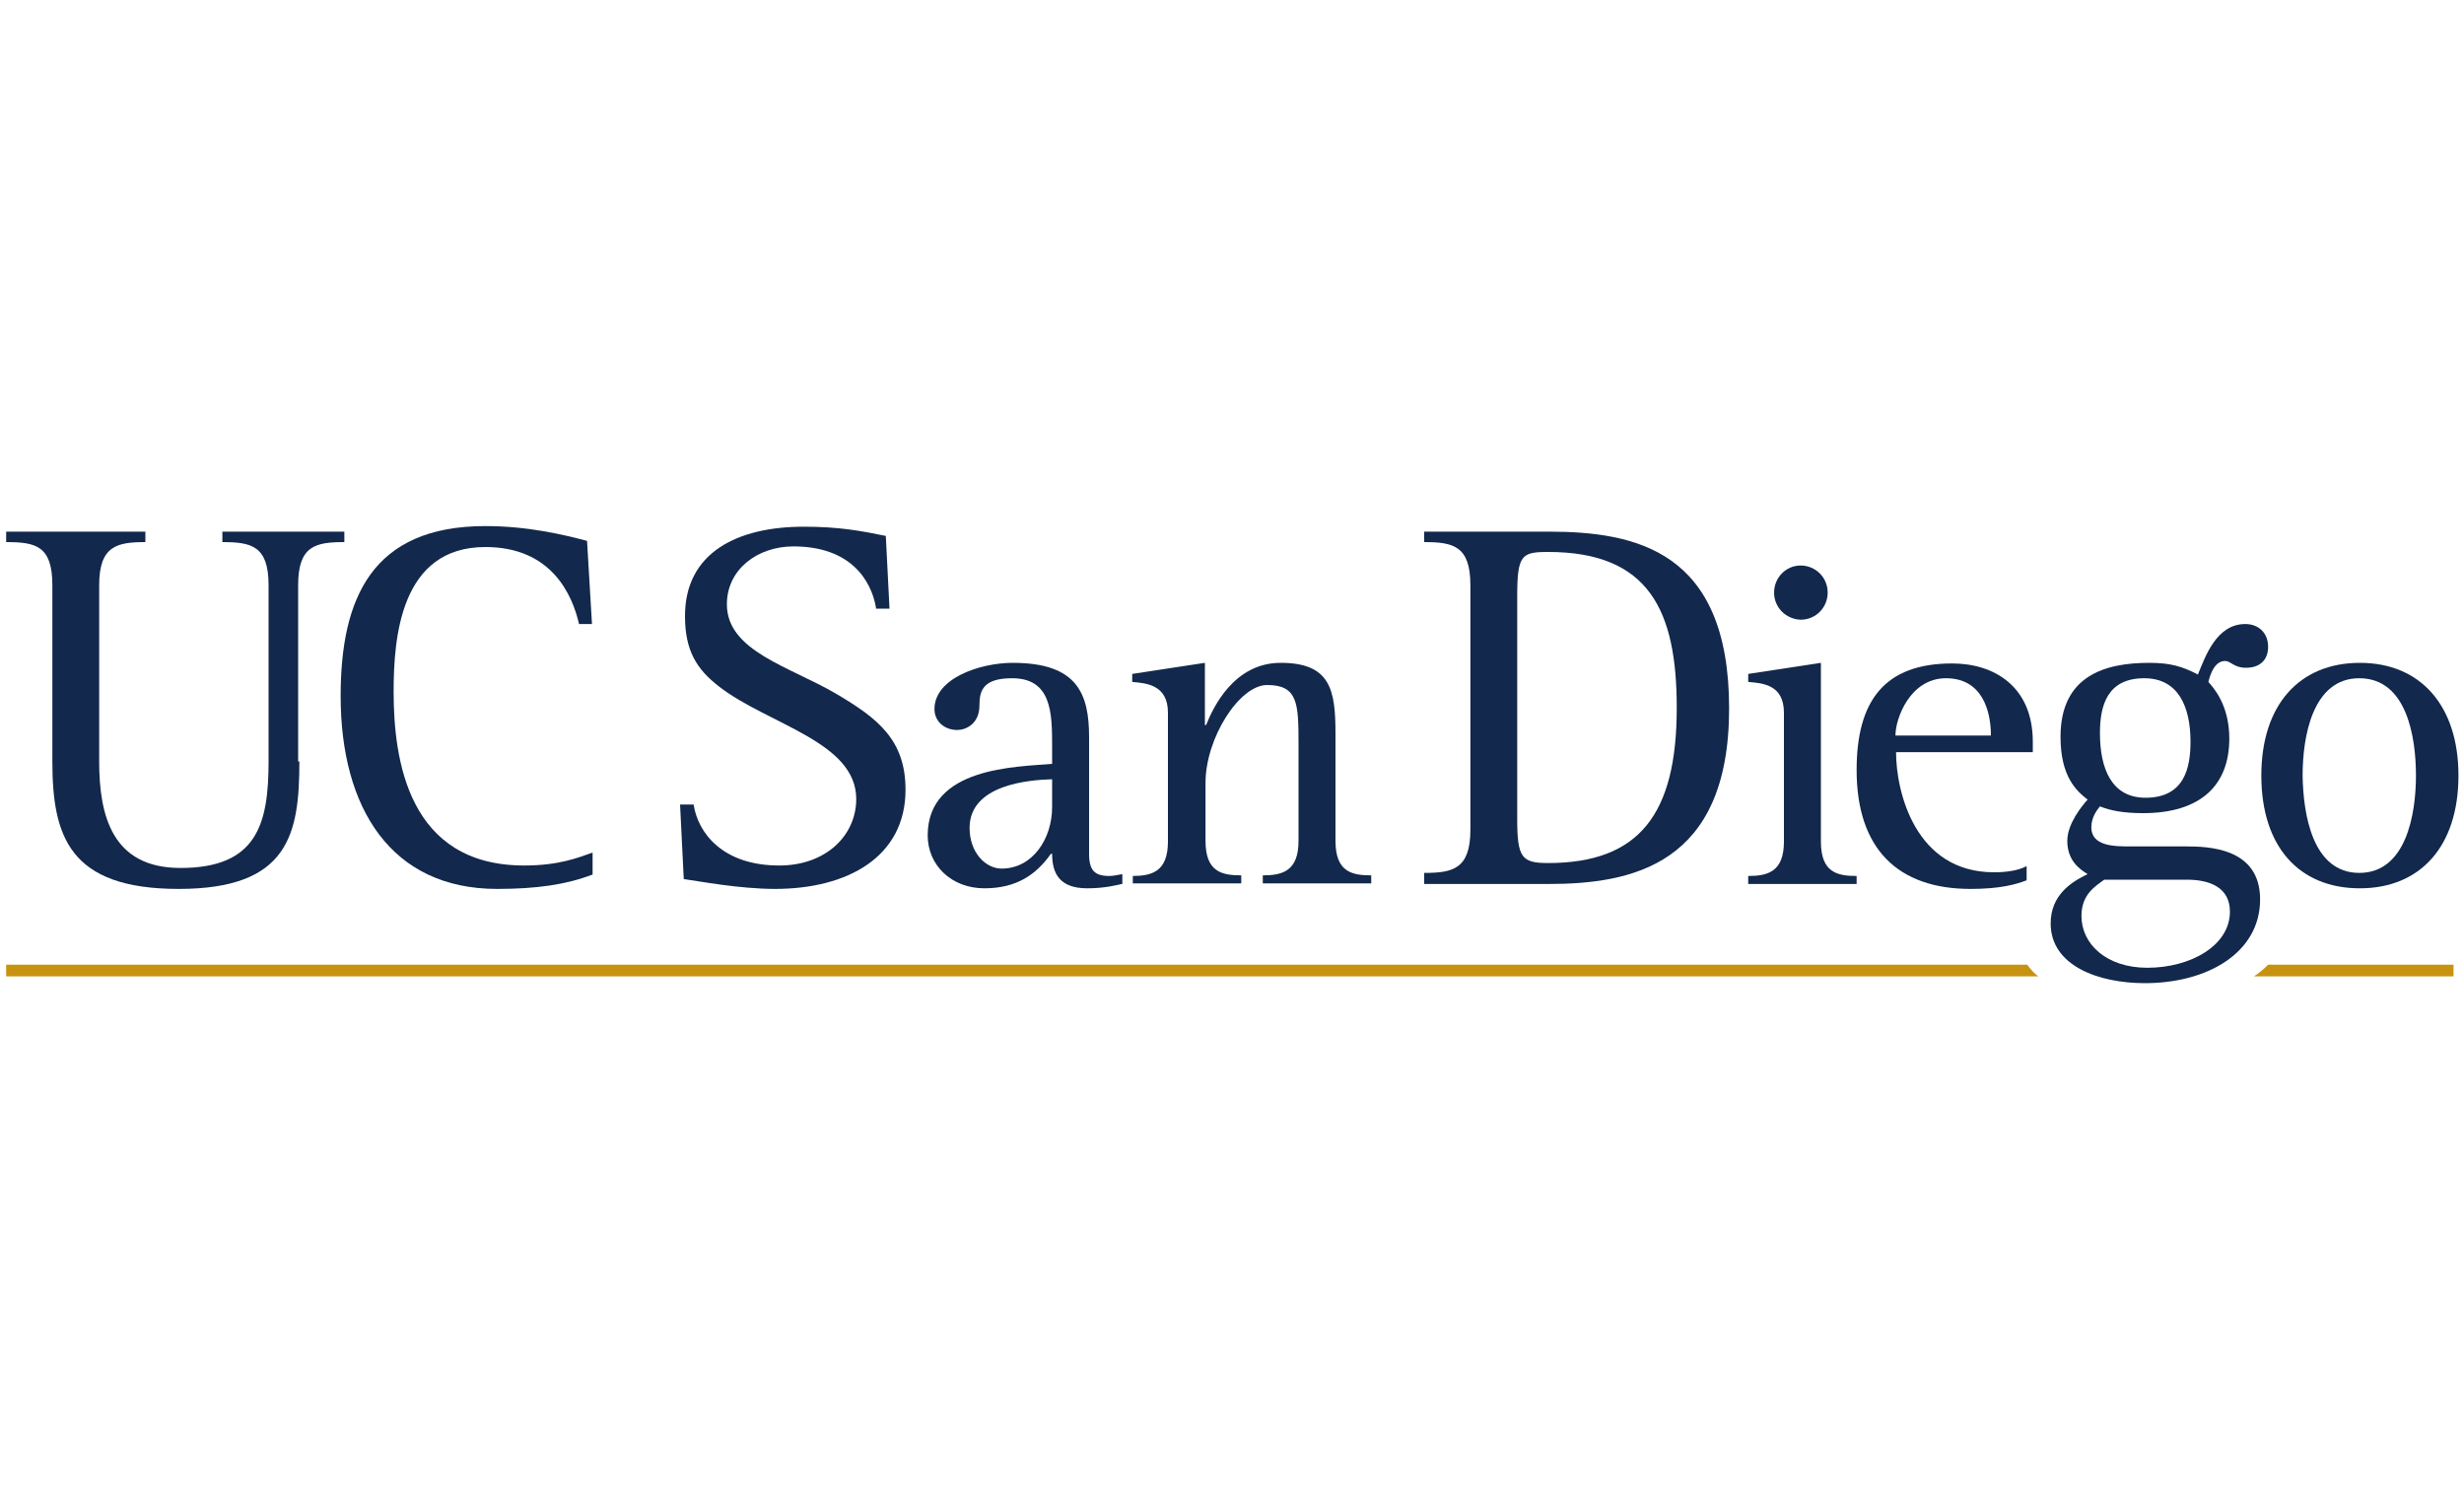
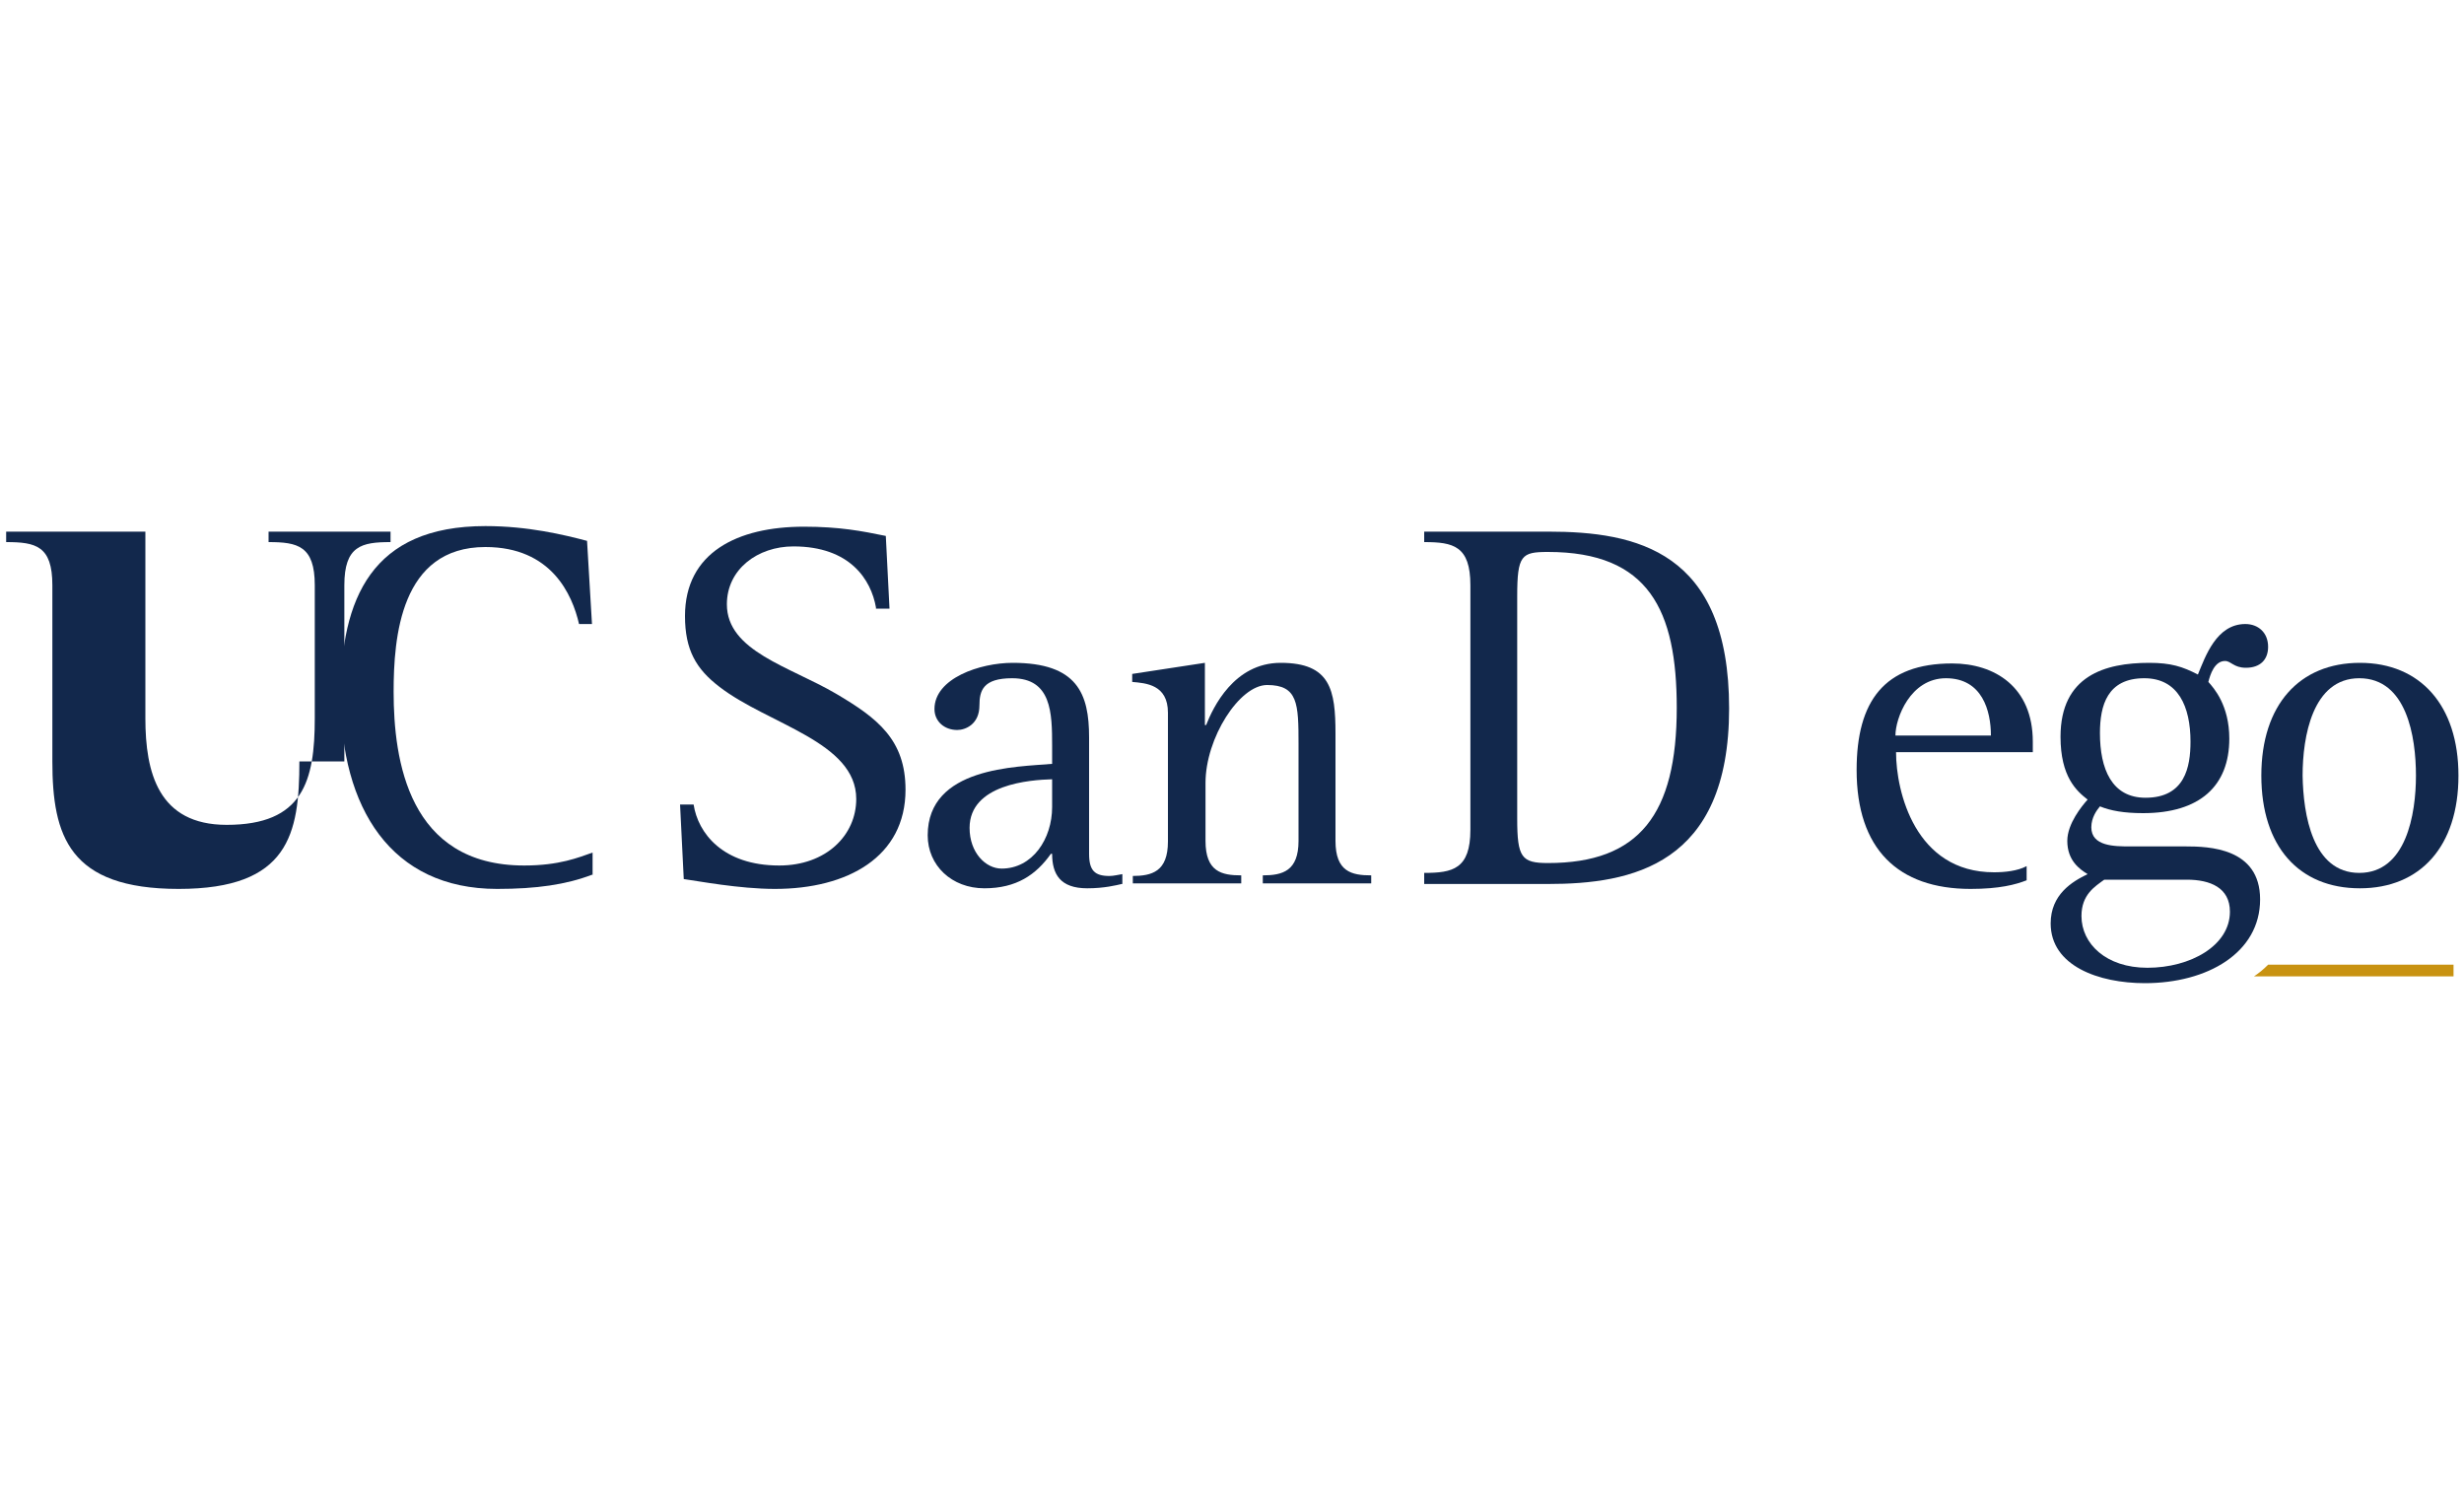
<svg xmlns="http://www.w3.org/2000/svg" id="Layer_1" x="0px" y="0px" viewBox="0 0 400 245" style="enable-background:new 0 0 400 245;" xml:space="preserve">
  <style type="text/css"> .st0{fill:#12284C;} .st1{fill:#C89211;} </style>
  <g>
    <g>
-       <path class="st0" d="M48.6,123.6c0,11.8-1.7,20.7-19.6,20.7c-17.8,0-20.5-8.6-20.5-20.7V95c0-6.4-2.7-7-7.5-7v-1.7h22.6V88 c-4.6,0-7.5,0.6-7.5,7v28.6c0,8.8,2.1,17.3,13.2,17.3c12.4,0,14.3-7.1,14.3-17.3V95c0-6.4-2.8-7-7.5-7v-1.7h19.8V88 c-4.7,0-7.5,0.6-7.5,7V123.6z" />
+       <path class="st0" d="M48.6,123.6c0,11.8-1.7,20.7-19.6,20.7c-17.8,0-20.5-8.6-20.5-20.7V95c0-6.4-2.7-7-7.5-7v-1.7h22.6V88 v28.6c0,8.8,2.1,17.3,13.2,17.3c12.4,0,14.3-7.1,14.3-17.3V95c0-6.4-2.8-7-7.5-7v-1.7h19.8V88 c-4.7,0-7.5,0.6-7.5,7V123.6z" />
      <path class="st0" d="M96.1,142c-4.2,1.6-9,2.3-15.4,2.3c-17.2,0-25.4-13.1-25.4-31.3c0-15.9,5.1-27.6,23.5-27.6 c6.9,0,12.7,1.4,16.5,2.4l0.8,13.5h-2.1c-1.1-4.8-4.5-12.5-15.2-12.5c-13.8,0-14.9,14.7-14.9,23.5c0,11.1,2.4,28.2,21.2,28.2 c5.7,0,8.8-1.3,11.1-2.1V142z" />
      <path class="st0" d="M142.2,98.6c-0.8-4.5-4.2-9.9-13.4-9.9c-5.8,0-10.8,3.7-10.8,9.4c0,7.6,10.2,10.1,17.7,14.5 c6.8,4,11.3,7.5,11.3,15.6c0,10.9-9.4,16.1-21.2,16.1c-5.8,0-12.6-1.3-14.8-1.6l-0.6-12.1h2.2c0.7,4.6,4.7,9.9,13.9,9.9 c7.6,0,12.5-4.9,12.5-10.8c0-9.3-14.3-12.1-22.2-18.2c-3.8-2.9-5.6-6-5.6-11.5c0-10.3,8.5-14.5,19.3-14.5c5.8,0,9.4,0.7,13.3,1.5 l0.6,11.8H142.2z" />
      <path class="st0" d="M182.1,143.5c-0.9,0.2-2.8,0.7-5.6,0.7c-4.4,0-5.7-2.3-5.7-5.6h-0.2c-2.4,3.4-5.6,5.6-10.8,5.6 c-5.3,0-9.2-3.7-9.2-8.6c0-11.1,14.4-11.1,20.2-11.6v-2.9c0-5.4-0.1-11-6.5-11c-4.7,0-5.3,2-5.3,4.4c0,3.1-2.3,4-3.6,4 c-2.1,0-3.7-1.4-3.7-3.4c0-5,7.4-7.5,12.7-7.5c10.5,0,12.4,5,12.4,12.1v18.9c0,2.7,0.9,3.6,3.3,3.6c0.7,0,1.4-0.2,2.1-0.3V143.5z M170.8,126.5c-3.6,0.1-13.4,0.8-13.4,7.9c0,4,2.6,6.6,5.2,6.6c5,0,8.2-4.8,8.2-10V126.5z" />
      <path class="st0" d="M183.8,142.2c3.2,0,5.8-0.7,5.8-5.6v-20.9c0-4.6-3.6-4.8-5.8-5v-1.3l11.8-1.8v10.1h0.2 c1.1-2.8,4.5-10.1,12.1-10.1c8.1,0,8.9,4.4,8.9,11.5v17.4c0,5,2.6,5.6,5.8,5.6v1.3h-17.6v-1.3c3.2,0,5.8-0.7,5.8-5.6v-15.7 c0-6.6-0.1-9.6-5.1-9.6c-4.5,0-10,8.6-10,15.9v9.4c0,5,2.6,5.6,5.8,5.6v1.3h-17.6V142.2z" />
      <path class="st0" d="M231.2,141.7c4.6,0,7.5-0.6,7.5-7V95c0-6.4-2.8-7-7.5-7v-1.7h20.1c14.3,0,29.4,3.1,29.4,28.7 c0,25.5-15.9,28.5-29.4,28.5h-20.1V141.7z M246.3,132.9c0,6.3,0.7,7.2,5,7.2c14.8,0,20.9-7.9,20.9-25.2c0-15.8-4.5-25.3-20.9-25.3 c-4.3,0-5,0.5-5,7.2V132.9z" />
-       <path class="st0" d="M283.8,142.2c3.2,0,5.8-0.7,5.8-5.6v-20.9c0-4.6-3.5-4.8-5.8-5v-1.3l11.8-1.8v29c0,5,2.6,5.6,5.8,5.6v1.3 h-17.6V142.2z M288,96.2c0-2.4,1.9-4.4,4.3-4.4c2.4,0,4.4,1.9,4.4,4.4c0,2.4-1.9,4.4-4.4,4.4C289.9,100.5,288,98.6,288,96.2z" />
      <path class="st0" d="M329,142.9c-1.8,0.7-4.4,1.4-9.1,1.4c-11.8,0-18.5-6.5-18.5-19.3c0-11.2,4.5-17.3,15.5-17.3 c6.9,0,13.1,3.8,13.1,12.7v1.7h-22.2c0,6.4,3.1,19.5,15.9,19.5c1.7,0,3.8-0.2,5.3-1V142.9z M323.2,119.4c0-4-1.4-9.3-7.3-9.3 c-5.8,0-8.2,6.5-8.2,9.3H323.2z" />
      <path class="st0" d="M354.8,137.4c3.7,0,12.1,0.2,12.1,8.6c0,8.7-8.6,13.6-18.7,13.6c-7.5,0-15.3-2.8-15.3-9.7c0-4.7,3.5-6.8,6-8 c-1.3-0.8-3.3-2.2-3.3-5.4c0-2.8,2.4-5.7,3.3-6.7c-1.8-1.4-4.4-3.7-4.4-10.2c0-9.9,7.2-12,14.4-12c3.5,0,5.4,0.6,7.9,1.9 c1.2-2.9,3-8.2,7.7-8.2c2.1,0,3.7,1.4,3.7,3.7c0,2.1-1.3,3.4-3.6,3.4c-2,0-2.4-1.1-3.4-1.1c-1.7,0-2.4,2.2-2.7,3.4 c0.9,1,3.4,3.8,3.4,9.2c0,7.7-4.8,12.1-14,12.1c-3.1,0-5.3-0.4-7-1.1c-0.5,0.6-1.4,1.8-1.4,3.4c0,3.1,3.8,3.1,6.3,3.1H354.8z M341.6,142.8c-1.5,1.1-3.7,2.4-3.7,5.9c0,4.5,4,8.4,10.7,8.4c7,0,13.4-3.6,13.4-9.1c0-3.9-3.2-5.2-7-5.2H341.6z M348.3,129.5 c6.4,0,7.3-5,7.3-9.1c0-5.7-2-10.3-7.5-10.3c-6,0-7.2,4.4-7.2,8.9C340.9,124.8,342.8,129.5,348.3,129.5z" />
      <path class="st0" d="M367.1,125.9c0-11.5,6.2-18.3,16-18.3c9.8,0,16,6.9,16,18.3c0,11.5-6.2,18.3-16,18.3 C373.2,144.2,367.1,137.4,367.1,125.9z M383,141.7c7.6,0,9.2-9.5,9.2-15.8c0-6.3-1.5-15.8-9.2-15.8c-7.6,0-9.2,9.5-9.2,15.8 C373.9,132.2,375.4,141.7,383,141.7z" />
    </g>
    <g id="line_9_">
-       <path class="st1" d="M329.1,156.6H1v1.9h329.9C330.2,158,329.6,157.3,329.1,156.6z" />
      <path class="st1" d="M398.4,156.6h-30.2c-0.7,0.7-1.4,1.3-2.3,1.9h32.4V156.6z" />
    </g>
  </g>
</svg>